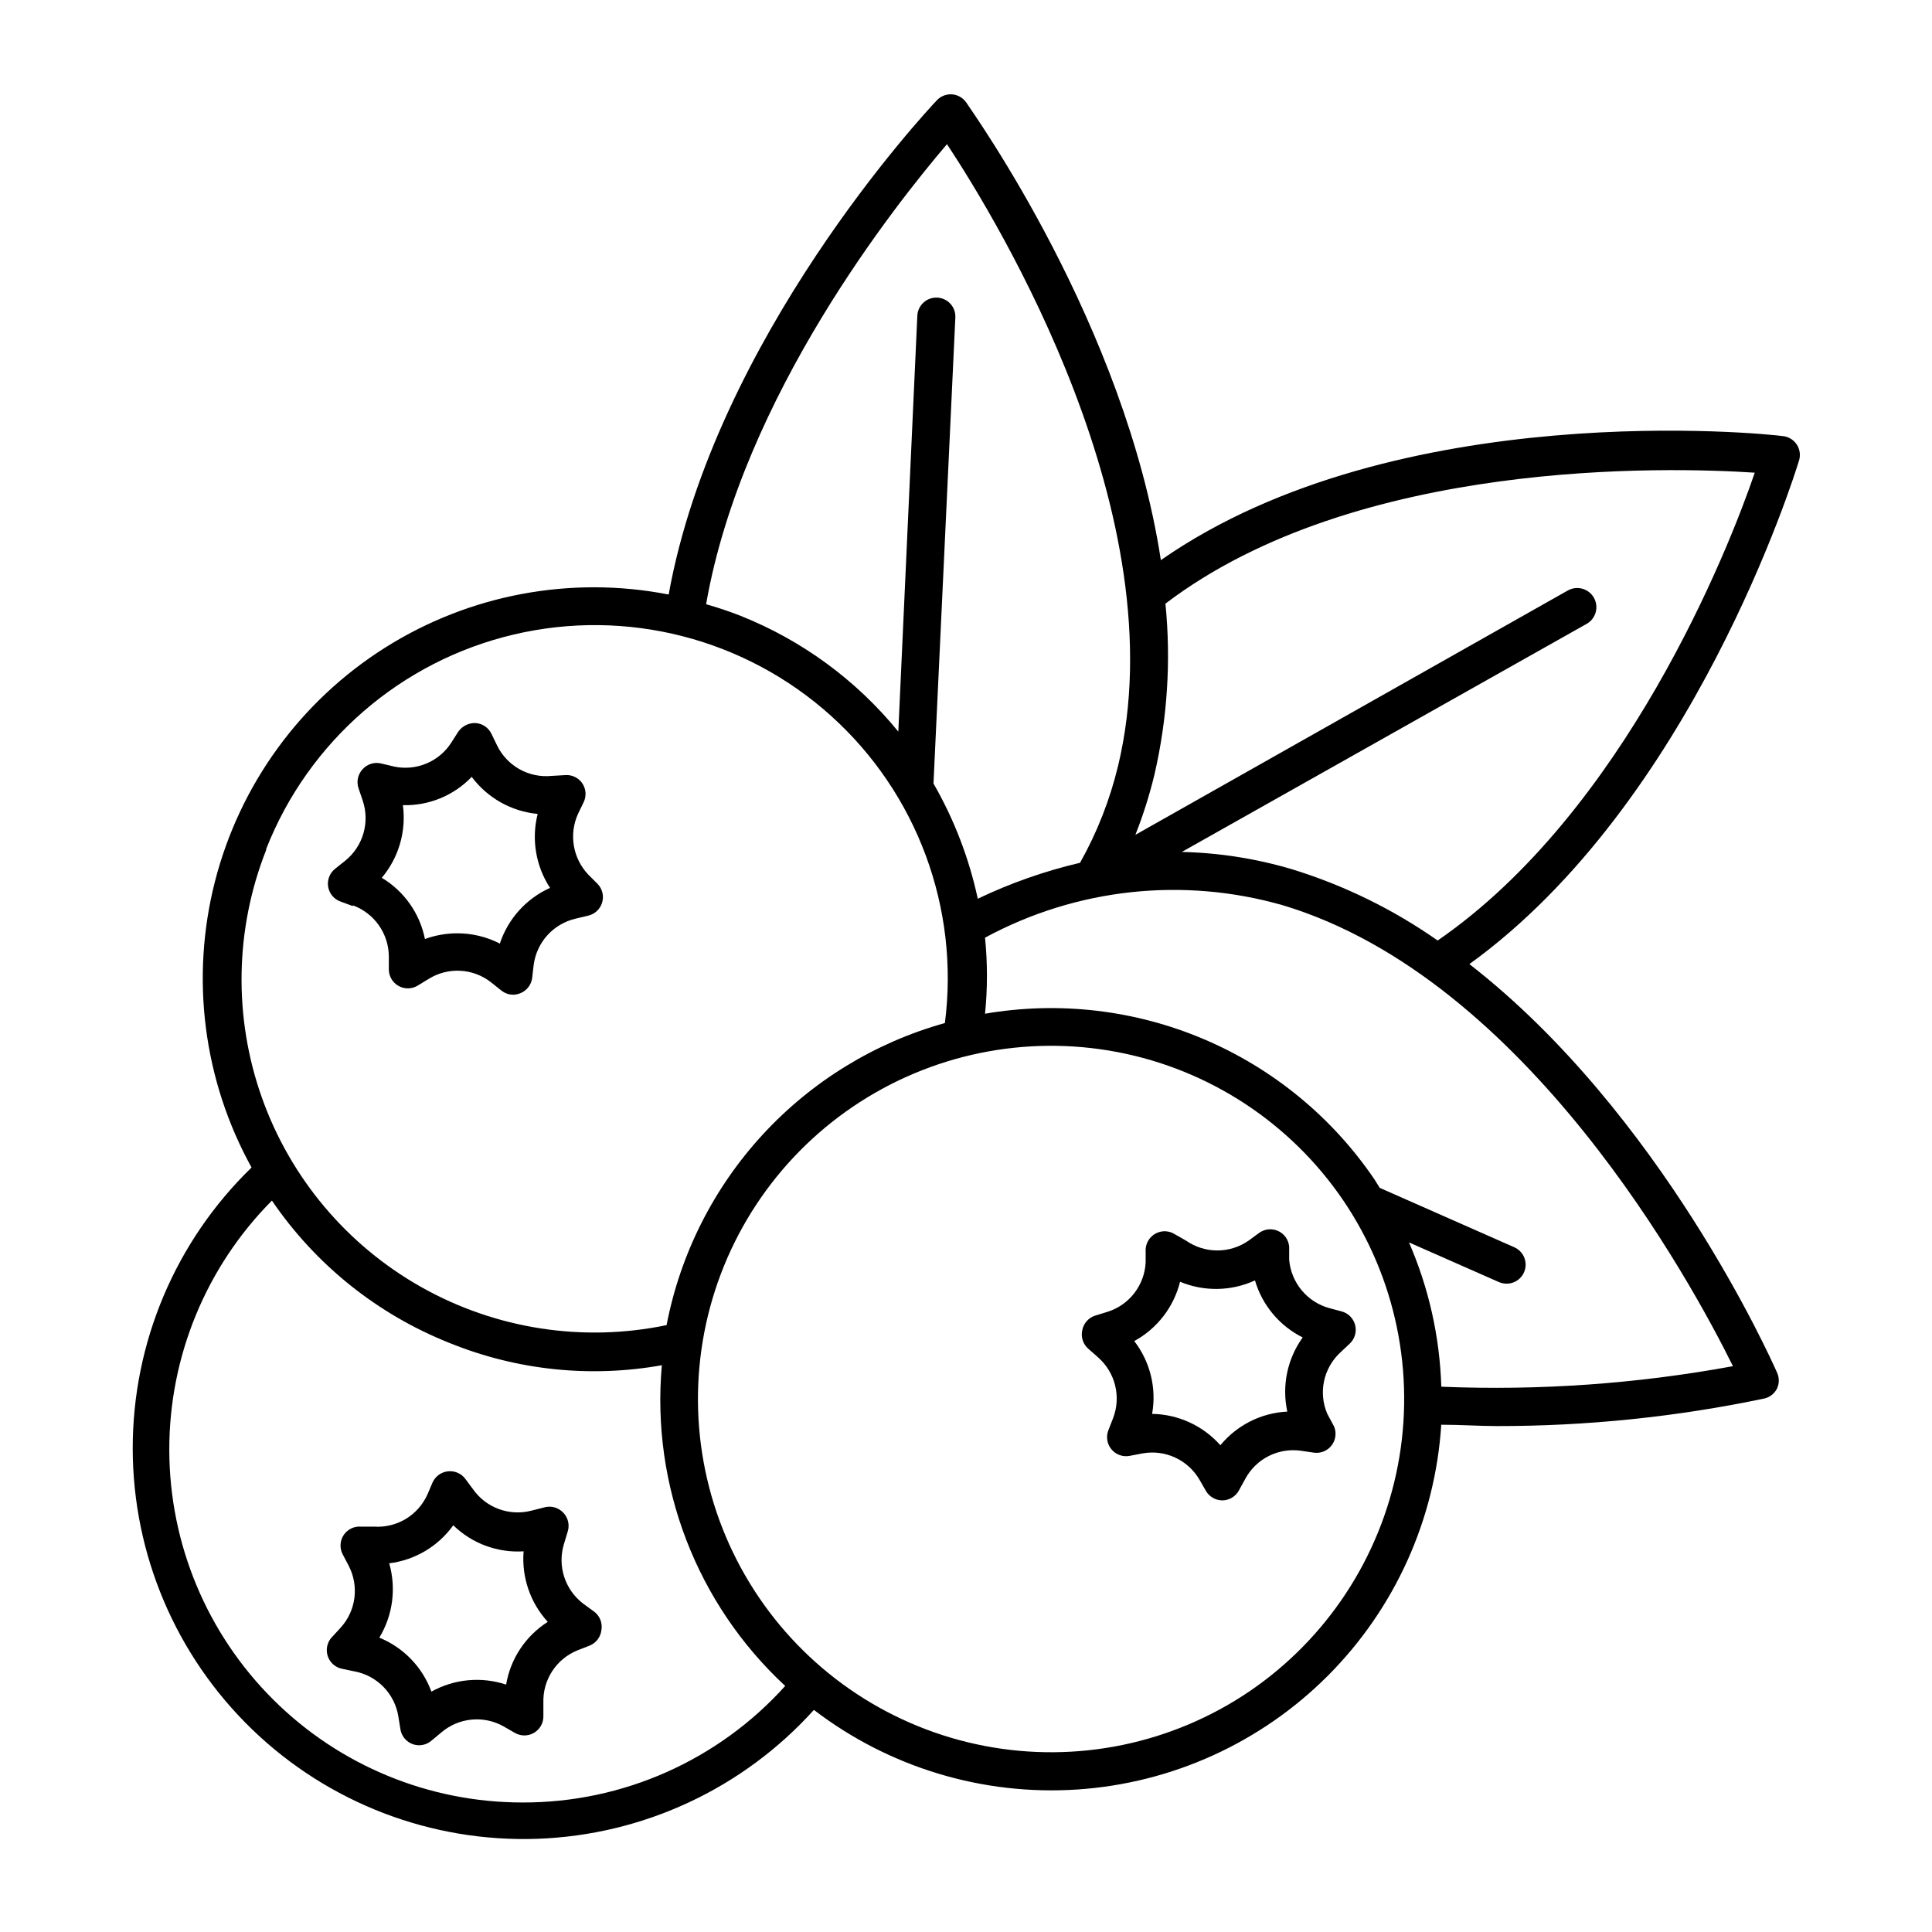
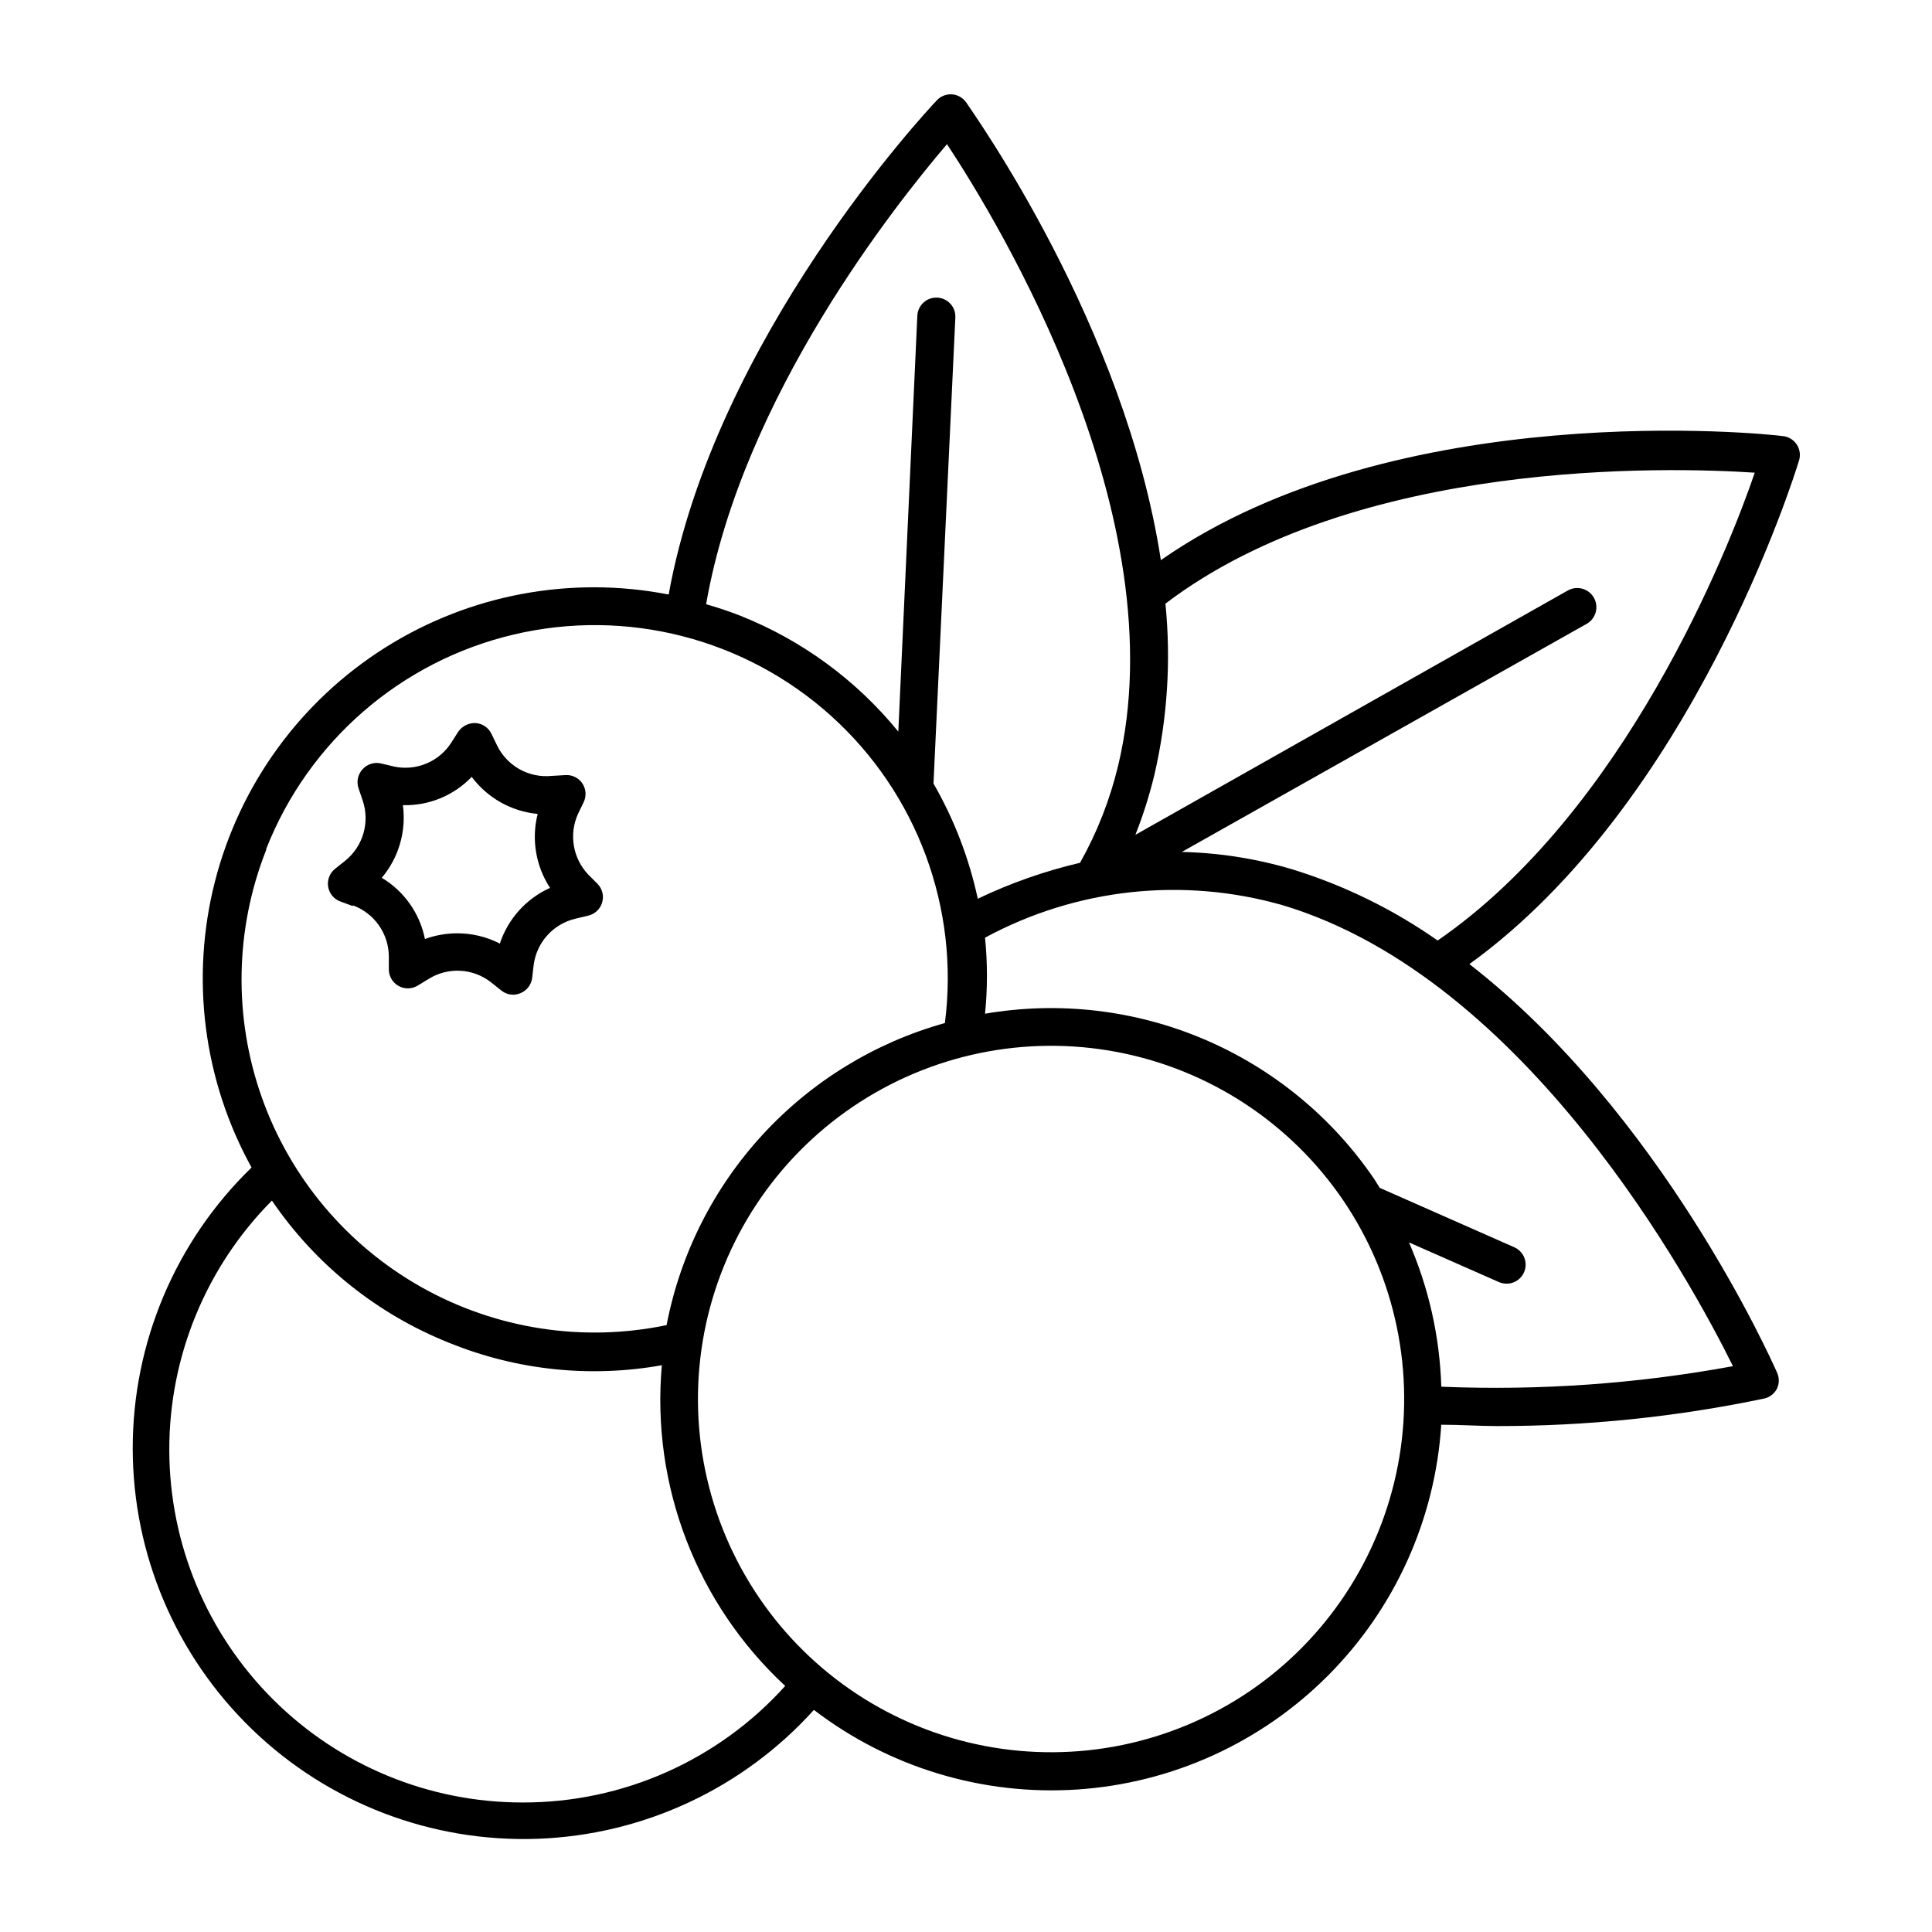
<svg xmlns="http://www.w3.org/2000/svg" fill="#000000" width="800px" height="800px" version="1.1" viewBox="144 144 512 512">
  <g>
    <path d="m616.64 259.59c-4.383-0.652-102.48-10.73-165 32.848-9.574-62.422-49.676-118.34-51.641-121.37-0.879-1.207-2.242-1.961-3.731-2.066-1.492-0.094-2.949 0.477-3.981 1.562-2.82 2.973-58.793 62.977-71.086 130.99-25.945-5.059-52.844-0.012-75.191 14.109-22.348 14.117-38.453 36.246-45.023 61.852-6.57 25.602-3.109 52.75 9.68 75.887-20.16 19.539-31.527 46.43-31.492 74.508 0.035 28.074 11.465 54.934 31.676 74.426 20.207 19.492 47.461 29.945 75.523 28.965 28.059-0.98 54.52-13.309 73.32-34.16 19.945 15.27 44.762 22.766 69.828 21.094 25.062-1.672 48.668-12.398 66.406-30.184 17.742-17.785 28.41-41.414 30.02-66.484 5.039 0 10.078 0.352 14.609 0.352l0.004 0.004c23.867 0.035 47.676-2.414 71.035-7.309 1.441-0.34 2.656-1.297 3.324-2.617 0.637-1.355 0.637-2.926 0-4.281-1.562-3.527-30.684-68.719-81.516-108.22 59.098-42.672 86.102-129.33 87.359-133.46h0.004c0.434-1.43 0.215-2.981-0.605-4.231-0.801-1.215-2.086-2.023-3.527-2.219zm-221.68-77.383c13.652 20.656 61.164 98.898 45.344 164.75-2.16 8.984-5.551 17.633-10.078 25.691-9.352 2.188-18.441 5.379-27.105 9.523-2.305-10.723-6.266-21.023-11.738-30.531l5.793-123.48c0.07-1.336-0.395-2.644-1.293-3.637-0.898-0.992-2.156-1.586-3.492-1.652-1.336-0.07-2.644 0.398-3.637 1.297-0.992 0.895-1.586 2.152-1.652 3.488l-5.039 110.23c-11.121-13.652-25.551-24.23-41.918-30.734-2.973-1.16-5.996-2.168-9.02-3.023 9.625-55.266 50.688-106.5 63.836-121.92zm-180.41 186.76c11.234-28.555 35.754-49.785 65.621-56.816 29.867-7.031 61.285 1.027 84.078 21.57 22.793 20.547 34.062 50.957 30.16 81.395-18.52 5.168-35.234 15.398-48.262 29.539-13.027 14.141-21.859 31.637-25.496 50.516-22.141 4.613-45.203 1.051-64.922-10.031-19.715-11.082-34.75-28.93-42.32-50.238-7.57-21.312-7.168-44.648 1.141-65.684zm67.914 252.71c-24.785 0.012-48.562-9.812-66.109-27.316-17.547-17.5-27.434-41.25-27.492-66.035-0.055-24.781 9.727-48.574 27.199-66.156 11.598 17.039 28.043 30.203 47.207 37.785 17.781 7.199 37.238 9.223 56.125 5.844-2.848 31.867 9.227 63.254 32.695 84.996-17.758 19.727-43.082 30.961-69.625 30.883zm192.61-29.422c-20.551 13.918-45.785 19.109-70.16 14.43-24.375-4.684-45.895-18.855-59.82-39.398-13.93-20.543-19.129-45.777-14.457-70.156 4.676-24.375 18.836-45.898 39.375-59.836 20.539-13.934 45.773-19.145 70.152-14.477 24.379 4.664 45.906 18.816 59.848 39.352 13.918 20.566 19.105 45.812 14.434 70.199-4.676 24.387-18.836 45.926-39.371 59.887zm128.17-86.203c-25.477 4.688-51.398 6.512-77.285 5.441-0.402-13.176-3.309-26.152-8.562-38.238l23.879 10.531v-0.004c0.637 0.273 1.324 0.41 2.016 0.402 2.367-0.008 4.406-1.664 4.902-3.981 0.496-2.312-0.684-4.66-2.836-5.641l-35.719-15.77c-0.504-0.754-0.906-1.512-1.41-2.266-11.176-16.445-26.844-29.328-45.141-37.109s-38.445-10.133-58.043-6.773c0.672-6.703 0.672-13.453 0-20.152 24.195-13.094 52.562-16.168 79-8.566 64.586 19.449 108.22 99.906 119.2 122.12zm-78.242-112.8c-11.754-8.242-24.723-14.602-38.438-18.84-9.539-2.856-19.418-4.414-29.375-4.637l107.31-60.457c2.434-1.391 3.281-4.492 1.891-6.926-1.391-2.438-4.492-3.281-6.93-1.891l-114.57 64.738c2.047-5.184 3.731-10.5 5.039-15.918 3.441-14.855 4.43-30.172 2.922-45.344 50.684-38.543 133.11-36.223 156.18-34.711-7 20.555-34.457 89.828-84.035 123.98z" />
-     <path d="m301.3 570.99-2.82-2.066c-2.336-1.797-4.07-4.266-4.973-7.074-0.898-2.809-0.922-5.824-0.066-8.645l1.008-3.324c0.559-1.773 0.094-3.711-1.207-5.039-1.297-1.355-3.238-1.879-5.039-1.359l-3.375 0.855c-2.863 0.746-5.887 0.594-8.66-0.434-2.777-1.027-5.168-2.879-6.859-5.309l-1.914-2.57c-1.047-1.492-2.82-2.301-4.633-2.117-1.812 0.172-3.394 1.309-4.133 2.973l-1.359 3.176c-1.207 2.695-3.211 4.953-5.742 6.477-2.531 1.523-5.469 2.234-8.414 2.035h-3.477c-1.828-0.133-3.582 0.734-4.586 2.269-0.98 1.512-1.074 3.434-0.25 5.039l1.613 3.074-0.004-0.004c1.363 2.621 1.887 5.594 1.512 8.52-0.379 2.926-1.645 5.668-3.625 7.856l-2.367 2.57h-0.004c-1.246 1.359-1.652 3.289-1.055 5.039 0.582 1.715 2.047 2.984 3.828 3.324l3.375 0.707v-0.004c2.898 0.57 5.555 2.016 7.609 4.144 2.055 2.125 3.406 4.828 3.879 7.746l0.555 3.426h-0.004c0.289 1.797 1.52 3.297 3.227 3.93 0.566 0.207 1.16 0.309 1.762 0.305 1.184-0.012 2.328-0.441 3.227-1.211l2.672-2.215h-0.004c2.258-1.918 5.047-3.094 7.992-3.371 2.945-0.281 5.906 0.352 8.484 1.809l2.973 1.715v-0.004c1.586 0.918 3.543 0.902 5.113-0.039 1.57-0.945 2.508-2.664 2.441-4.496v-3.477 0.004c-0.09-2.957 0.723-5.867 2.336-8.344 1.613-2.481 3.945-4.402 6.684-5.512l3.223-1.258 0.004-0.004c1.691-0.676 2.887-2.219 3.121-4.031 0.379-1.953-0.43-3.949-2.066-5.086zm-23.176 19.445h0.004c-6.57-2.176-13.754-1.5-19.801 1.863-2.383-6.5-7.394-11.691-13.805-14.305 3.582-5.914 4.531-13.055 2.621-19.699 6.816-0.84 12.973-4.496 16.977-10.078 4.957 4.832 11.73 7.34 18.641 6.902-0.555 6.848 1.762 13.621 6.398 18.691-5.867 3.731-9.875 9.77-11.031 16.625z" />
    <path d="m237.52 383.93c2.773 1.016 5.168 2.852 6.871 5.266 1.699 2.41 2.625 5.285 2.652 8.238v3.477c0.008 1.816 0.992 3.488 2.578 4.375 1.586 0.887 3.527 0.852 5.078-0.094l2.973-1.812c2.516-1.547 5.441-2.285 8.387-2.113 2.949 0.172 5.769 1.242 8.09 3.07l2.719 2.168v-0.004c0.887 0.711 1.988 1.102 3.125 1.109 0.656-0.008 1.309-0.145 1.914-0.402 1.695-0.68 2.891-2.219 3.121-4.031l0.402-3.477h0.004c0.383-2.926 1.648-5.664 3.629-7.852s4.582-3.719 7.453-4.391l3.375-0.805c1.77-0.414 3.176-1.746 3.688-3.488 0.512-1.742 0.047-3.625-1.219-4.926l-2.469-2.469c-1.996-2.106-3.324-4.758-3.809-7.621s-0.105-5.805 1.09-8.449l1.512-3.125c0.777-1.629 0.625-3.551-0.402-5.039-1.051-1.492-2.824-2.301-4.637-2.113l-3.477 0.199c-2.934 0.293-5.883-0.32-8.457-1.75-2.574-1.434-4.652-3.617-5.953-6.262l-1.512-3.125v0.004c-0.781-1.656-2.402-2.758-4.231-2.871-1.824-0.062-3.555 0.812-4.586 2.316l-1.863 2.922c-1.586 2.453-3.883 4.371-6.578 5.492-2.699 1.125-5.676 1.406-8.535 0.805l-3.375-0.805c-1.84-0.473-3.789 0.133-5.039 1.562-1.23 1.367-1.617 3.301-1.008 5.035l1.109 3.273v0.004c0.934 2.801 0.992 5.824 0.164 8.66-0.828 2.836-2.504 5.352-4.801 7.207l-2.719 2.168c-1.43 1.148-2.125 2.981-1.816 4.785 0.312 1.789 1.566 3.273 3.277 3.879l3.273 1.211zm13.25-26.551c6.867 0.184 13.492-2.543 18.238-7.504 4.176 5.598 10.527 9.168 17.48 9.824-1.695 6.703-0.508 13.809 3.277 19.598-6.305 2.84-11.133 8.195-13.301 14.762-3.492-1.793-7.359-2.727-11.285-2.723-2.922 0.004-5.82 0.516-8.566 1.512-1.352-6.777-5.504-12.672-11.434-16.223 4.492-5.34 6.523-12.328 5.59-19.246z" />
-     <path d="m496.33 490.68c-2.879-0.781-5.445-2.43-7.356-4.719-1.91-2.289-3.07-5.109-3.328-8.078v-3.477c-0.145-1.82-1.262-3.418-2.922-4.18-1.648-0.75-3.57-0.559-5.035 0.504l-2.82 2.066h-0.004c-2.422 1.688-5.309 2.59-8.262 2.59-2.953 0-5.836-0.902-8.262-2.59l-2.922-1.664c-1.508-0.996-3.43-1.109-5.043-0.297s-2.668 2.422-2.766 4.227v3.477c-0.141 2.949-1.184 5.789-2.984 8.129-1.801 2.344-4.277 4.078-7.094 4.969l-3.273 1.008c-1.742 0.547-3.055 1.992-3.426 3.777-0.457 1.852 0.164 3.801 1.613 5.039l2.57 2.266-0.004 0.004c2.227 1.953 3.797 4.539 4.508 7.41 0.711 2.875 0.527 5.894-0.527 8.66l-1.258 3.223c-0.672 1.703-0.367 3.633 0.797 5.047 1.16 1.41 2.996 2.086 4.793 1.758l3.426-0.656h0.004c2.926-0.539 5.949-0.16 8.656 1.086 2.703 1.242 4.961 3.293 6.457 5.867l1.715 2.973h-0.004c0.906 1.562 2.578 2.523 4.383 2.519 1.84-0.023 3.519-1.047 4.383-2.672l1.664-3.023c1.398-2.609 3.562-4.723 6.203-6.055 2.644-1.336 5.629-1.824 8.559-1.402l3.426 0.504c1.793 0.25 3.582-0.48 4.688-1.914 1.109-1.438 1.359-3.363 0.652-5.039l-1.812-3.375c-1.156-2.719-1.449-5.731-0.836-8.625s2.102-5.527 4.262-7.547l2.519-2.367c1.348-1.246 1.91-3.125 1.469-4.906-0.438-1.781-1.812-3.184-3.586-3.66zm-11.188 27.406c-6.902 0.344-13.34 3.582-17.73 8.918-4.598-5.184-11.16-8.203-18.09-8.312 1.215-6.812-0.508-13.82-4.734-19.297 6.07-3.309 10.473-9.008 12.141-15.719 6.375 2.66 13.574 2.531 19.852-0.352 1.93 6.578 6.512 12.055 12.645 15.113-4.082 5.676-5.562 12.816-4.082 19.648z" />
  </g>
</svg>